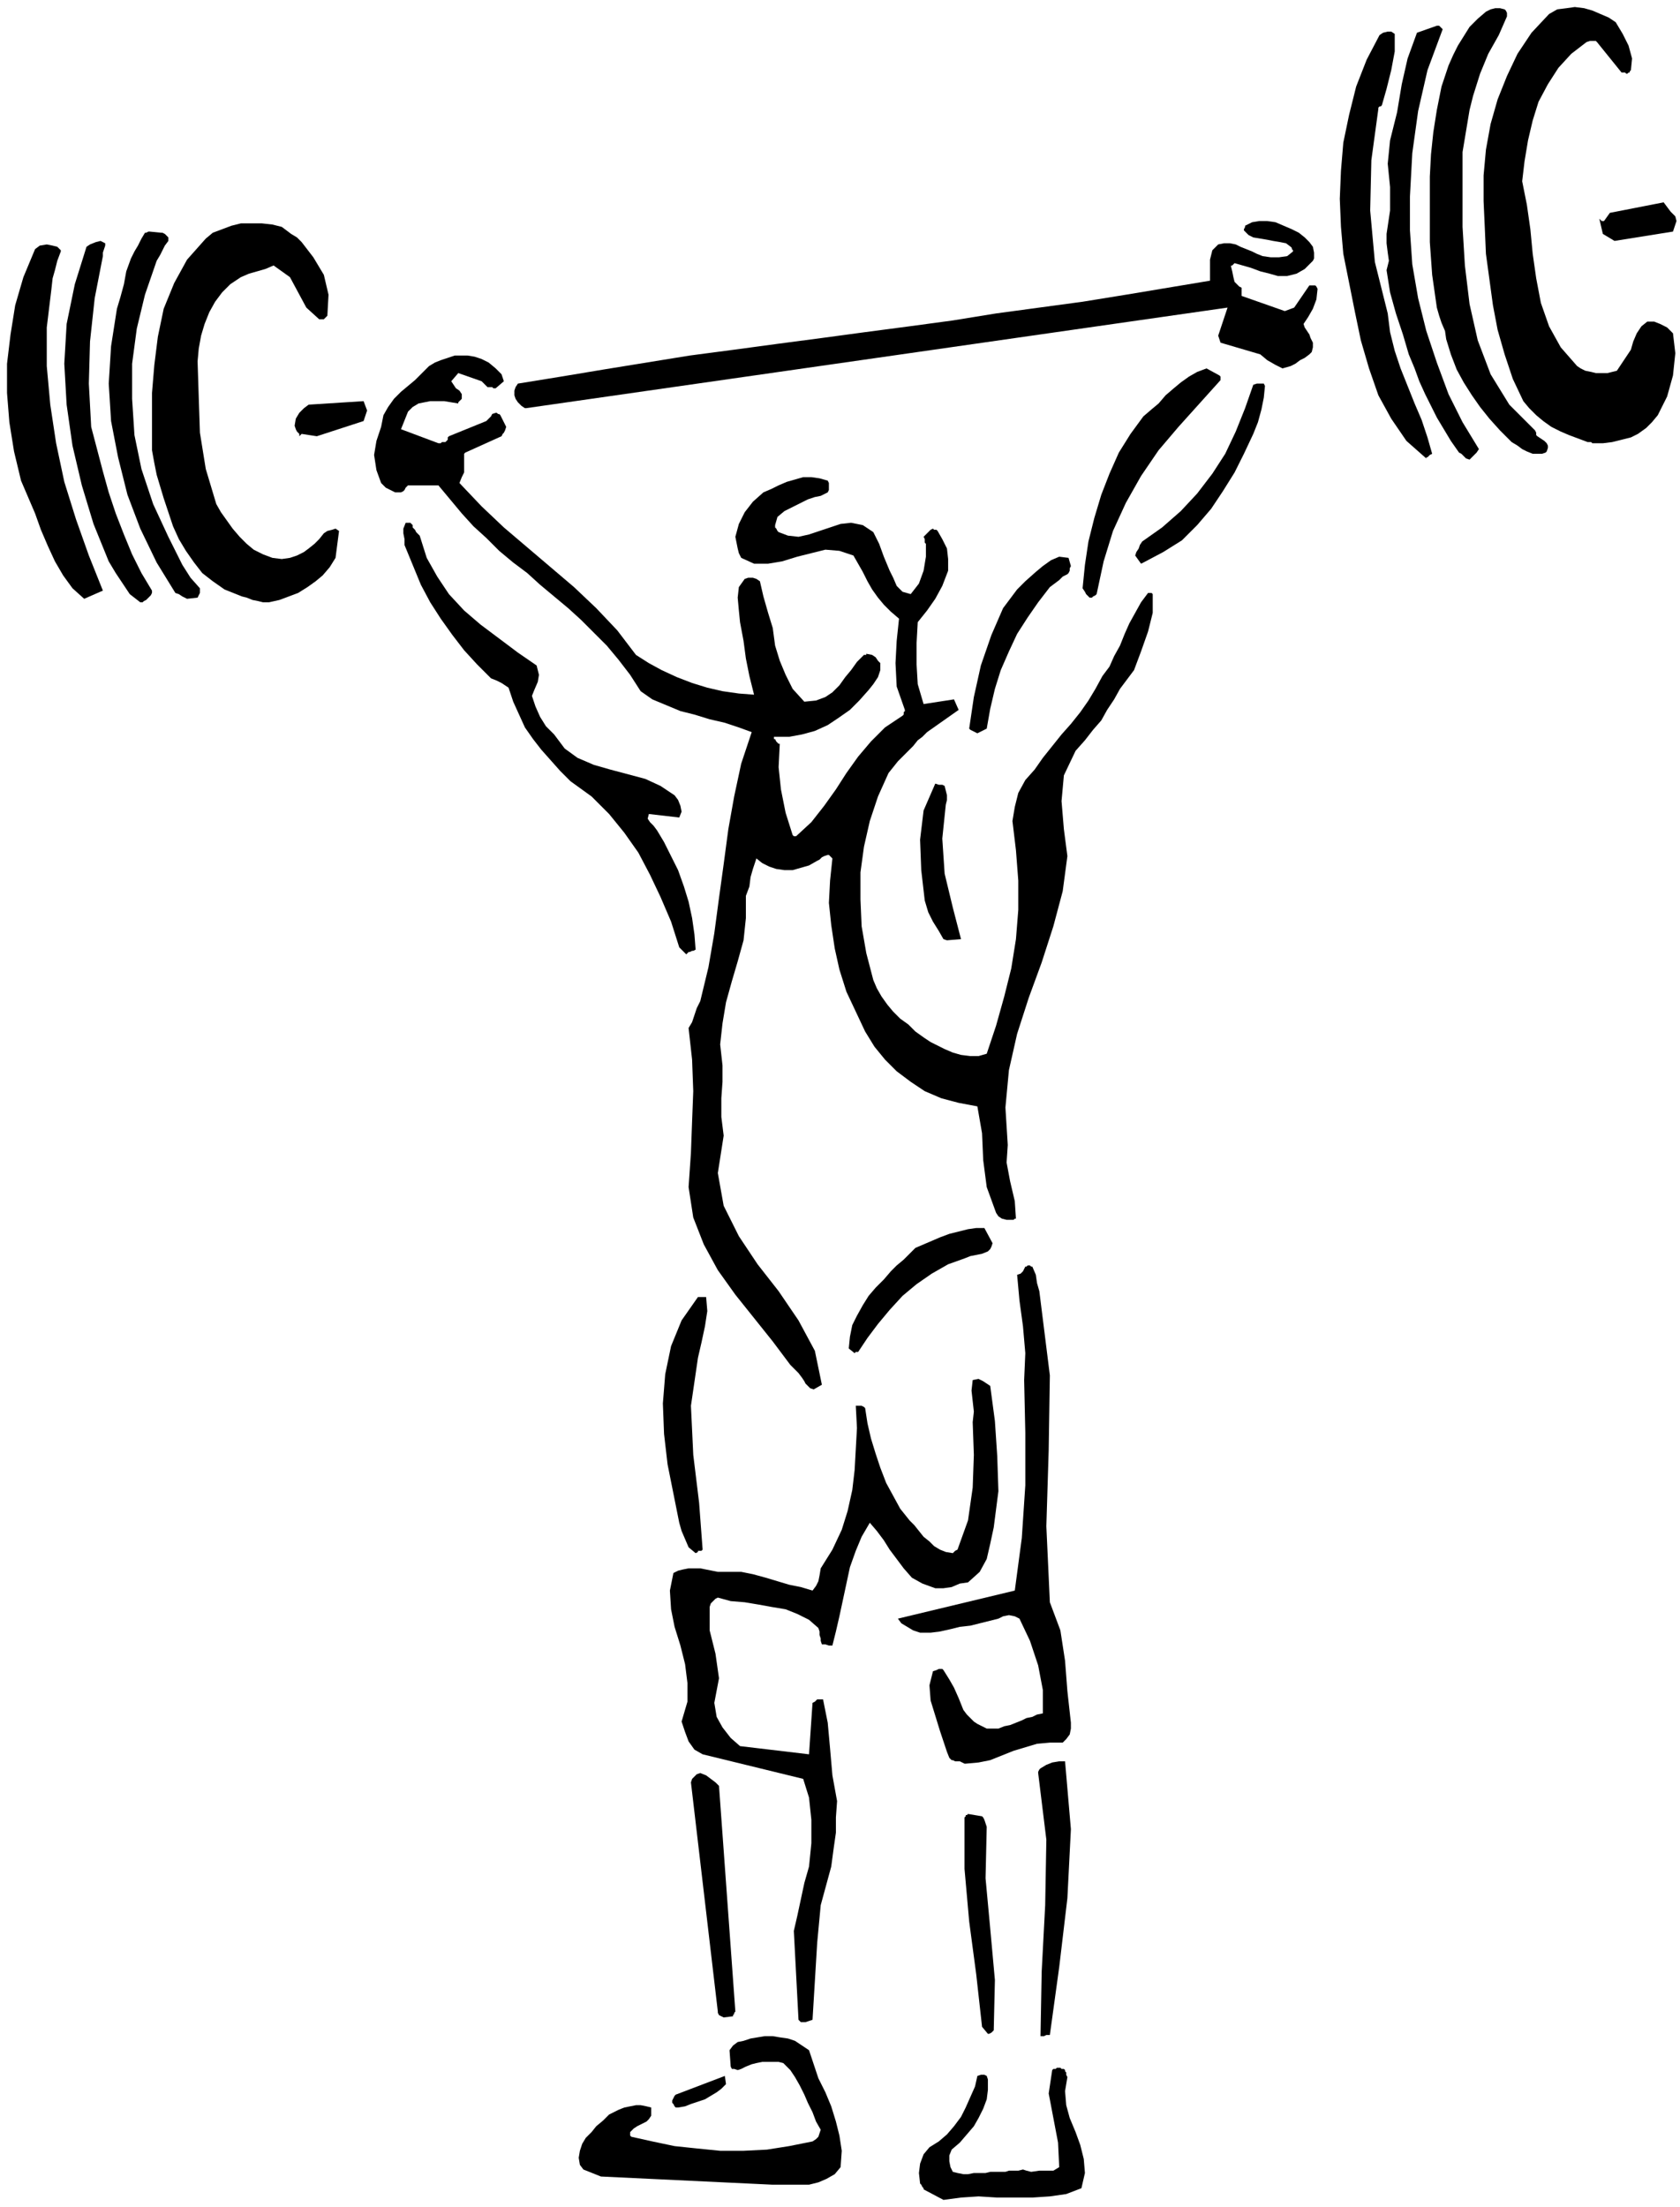
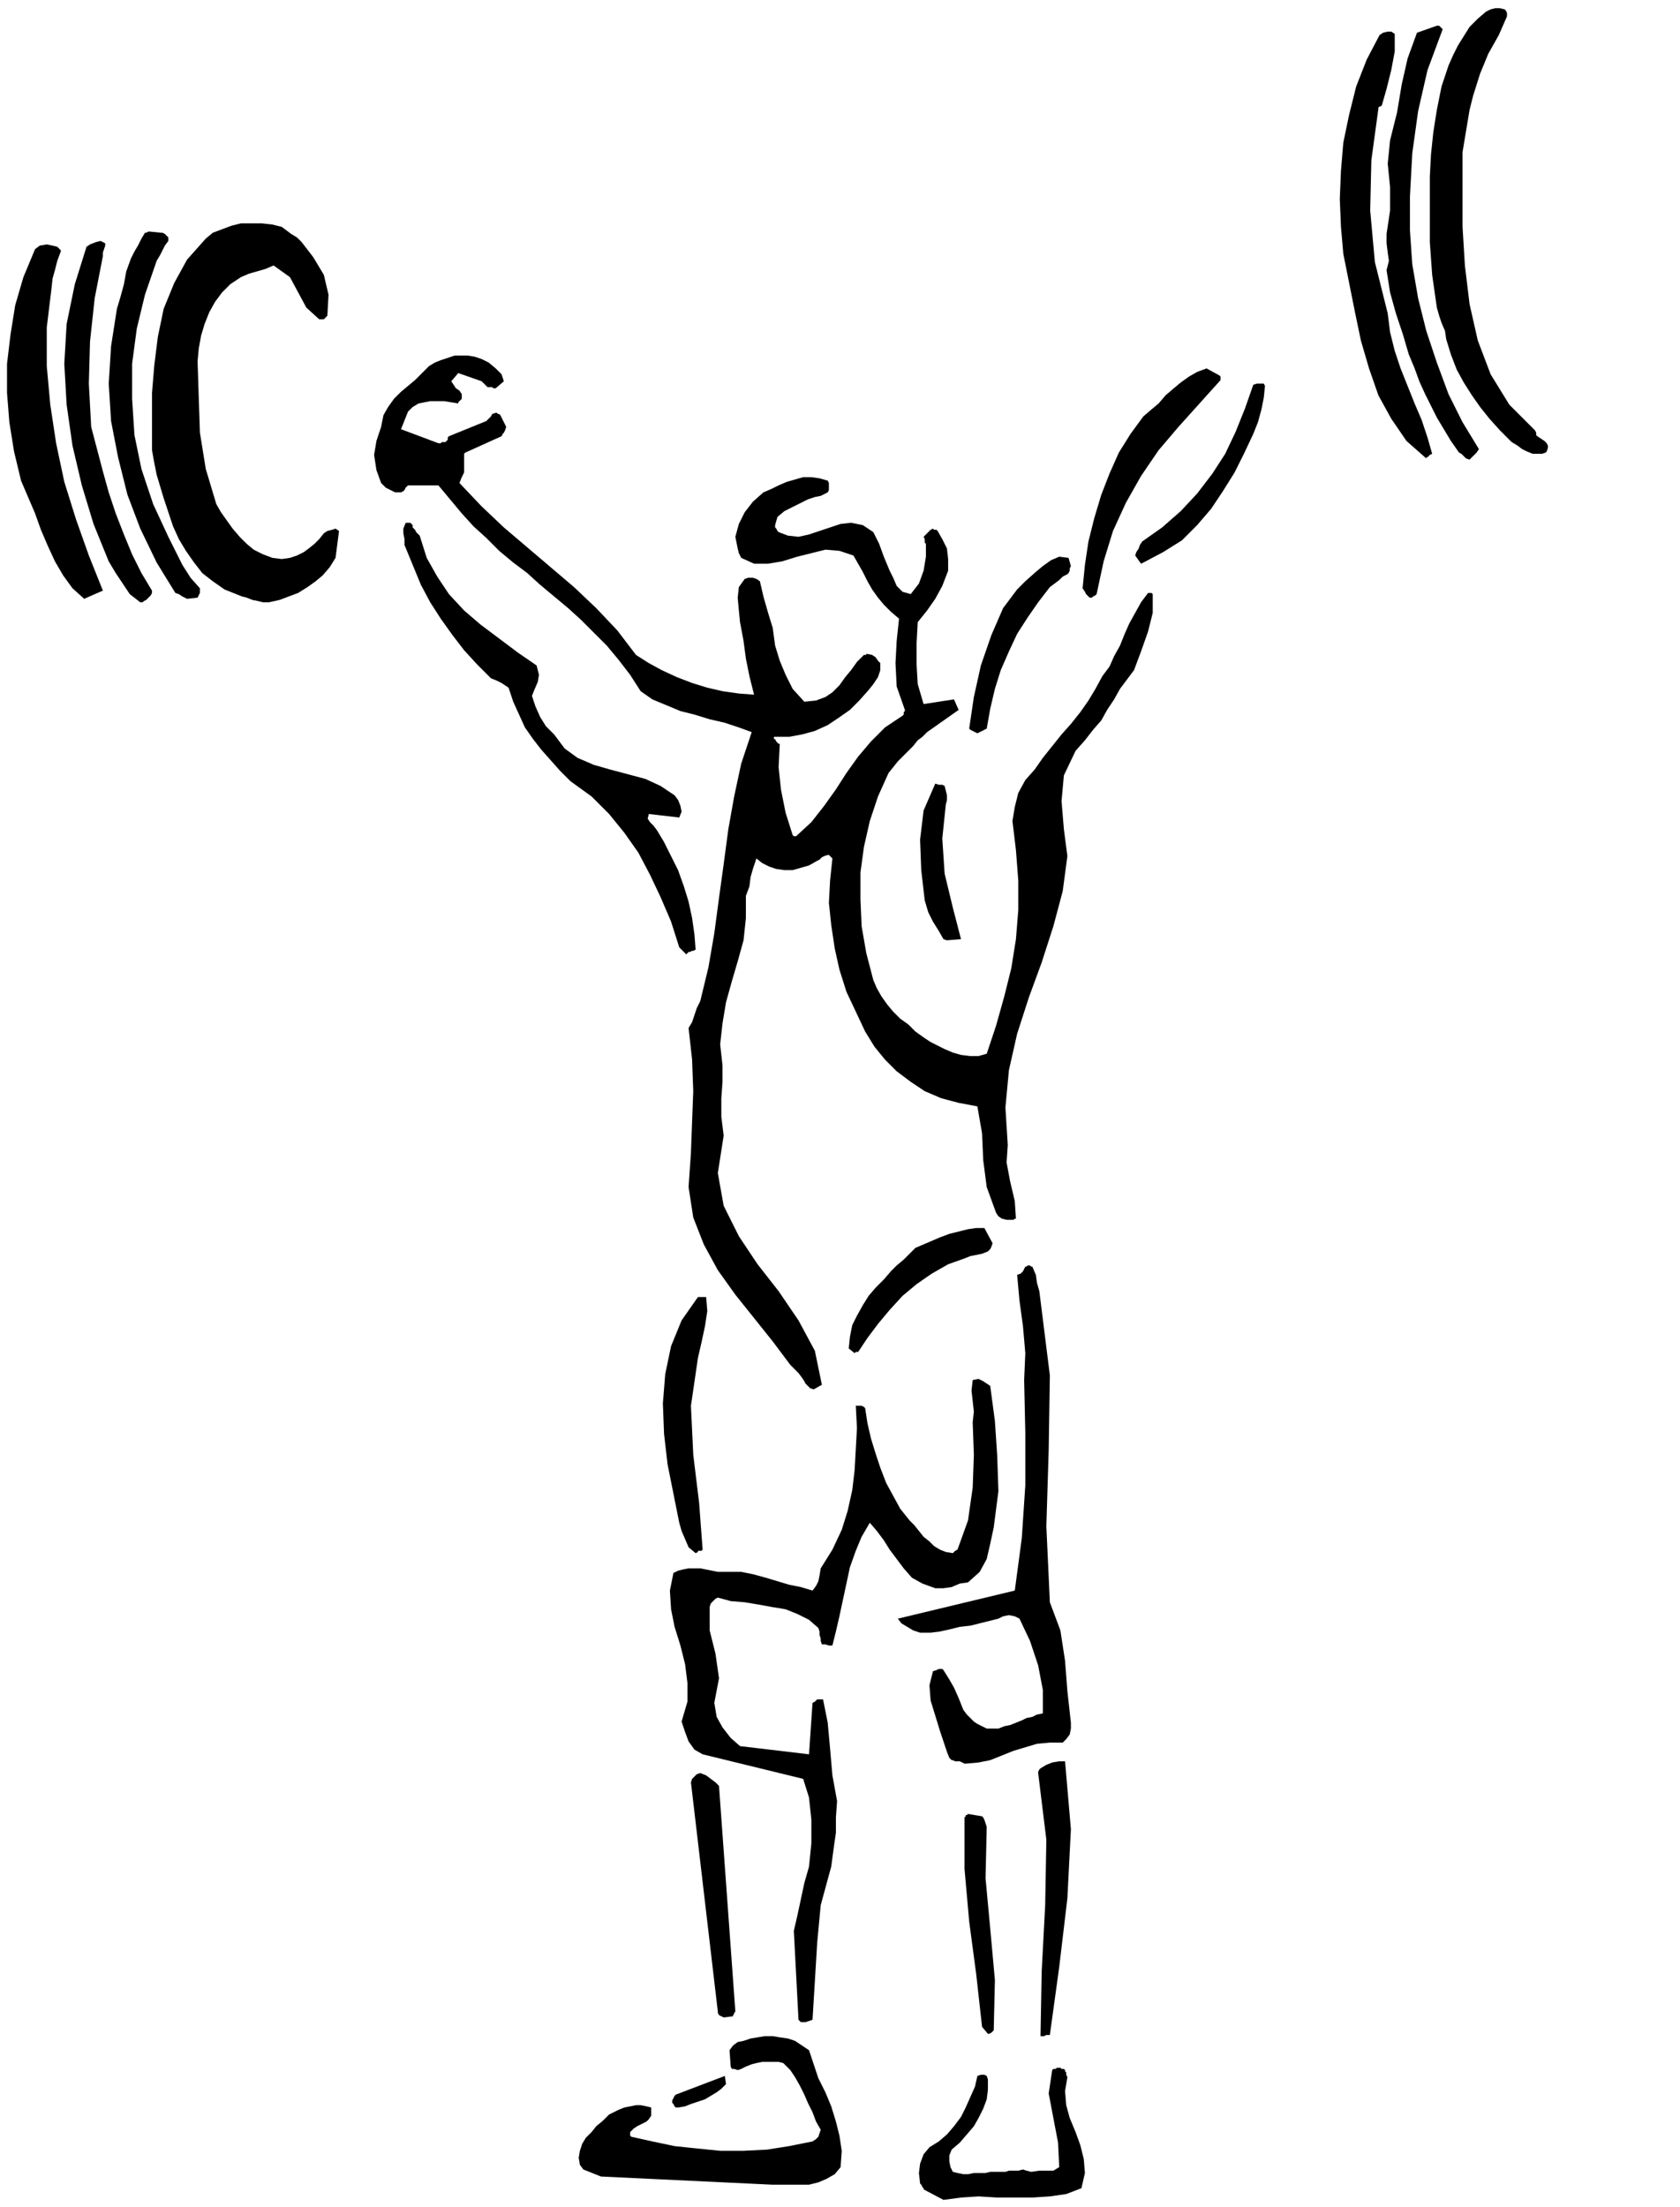
<svg xmlns="http://www.w3.org/2000/svg" width="1.437in" height="1.887in" fill-rule="evenodd" stroke-linecap="round" preserveAspectRatio="none" viewBox="0 0 1437 1887">
  <style>.pen1{stroke:none}.brush2{fill:#000}</style>
  <path d="m807 1881 15-2 15-1 16 1h30l15-1 14-2 13-5 3-13-1-12-3-12-4-11-5-12-3-11-1-12 2-12-1-2v-2l-1-1v-1l-1-1h-2l-1-1h-3l-1 1h-2l-1 1-3 20 4 21 4 21 1 21-5 3h-12l-7 1-4-1-3-1-4 1h-8l-3 1h-13l-4 1h-10l-5 1h-4l-5-1-4-1-2-4-1-5v-5l2-5 7-6 6-7 6-7 4-7 4-8 3-8 1-8v-9l-1-3-2-1h-3l-3 1-2 9-4 9-4 9-4 8-6 8-6 7-7 6-8 5-5 6-3 8-1 8 1 9 1 1 1 2 1 1v1l17 9zm-146-13h31l8-2 7-3 7-4 5-6 1-14-2-13-3-12-4-13-5-12-6-12-4-12-4-12-6-4-6-4-6-2-7-1-6-1h-7l-6 1-6 1-6 2-5 1-4 3-3 4 1 14 1 2h2l3 1 3-1 4-2 5-2 4-1 5-1h14l4 1 6 6 4 6 4 7 4 8 3 7 4 8 3 8 4 7-1 3-1 3-2 2-3 2-20 4-19 3-20 1h-20l-20-2-19-2-19-4-18-4-1-1v-3l3-3 3-2 4-2 4-2 2-2 2-3v-7l-4-1-5-1h-4l-5 1-5 1-5 2-4 2-4 2-5 5-6 5-4 5-5 5-3 5-2 6-1 6 1 6 3 4 5 2 5 2 5 2 147 7z" class="pen1 brush2" />
  <path d="m580 1802 6-1 5-2 6-2 6-2 5-3 5-3 4-3 4-4-1-7-42 16-1 1-1 2-1 2v2l1 1 1 2 1 1h2zm312-61h1l2-1h3l8-58 7-59 3-59-5-58h-5l-6 1-5 2-5 3-1 1-1 2v1l7 57-1 56-3 57-1 55h2zm-47-2h1l2-1 1-1 1-1 1-43-4-44-4-43 1-44-1-3-1-3-1-2-1-1-12-2-1 1h-1v1l-1 1v44l4 45 6 45 5 45 5 6zm-156-10 6-2 2-33 2-33 3-32 9-33 2-15 2-14v-13l1-14-4-22-2-23-2-22-4-20h-5l-2 2-2 1-3 44-59-7-8-7-7-9-5-9-2-12 4-21-3-21-5-20v-20l1-3 2-2 2-2 2-1 11 3 12 1 12 2 11 2 12 2 10 4 10 5 8 7 1 3v3l1 3v2l1 3h3l3 1h3l3-12 3-13 3-14 3-14 3-14 5-14 5-12 7-12 6 7 6 8 5 8 6 8 6 8 7 8 9 5 11 4h7l7-1 7-3 7-1 10-9 6-11 3-13 3-14 4-31-1-30-2-30-4-30-3-2-3-2-4-2-5 1-1 9 1 9 1 9-1 9 1 28-1 28-4 28-9 25-2 1-1 1-1 1-6-1-5-2-5-3-4-4-5-4-4-5-4-5-4-4-8-10-6-11-6-11-5-13-4-12-4-13-3-13-2-13-1-1-2-1h-5l1 19-1 18-1 18-2 17-4 18-5 16-8 17-10 16-1 6-1 5-2 4-3 4-10-3-10-2-10-3-10-3-11-3-10-2h-20l-5-1-5-1-5-1h-10l-5 1-4 1-4 2-3 15 1 16 3 15 5 16 4 16 2 16v16l-5 17 3 9 3 8 5 7 7 4 86 21 5 16 2 19v20l-2 20-4 14-3 14-3 14-3 13 4 76 1 1 1 1h4z" class="pen1 brush2" />
  <path d="m619 1725 8-1v-1l1-1v-1l1-1-14-193-3-3-4-3-4-3-5-2-3 1-2 2-2 2-1 3 23 196v1l1 2 2 1 2 1zm207-217 11-1 10-2 10-4 10-4 10-3 10-3 11-1h11l3-3 3-4 1-5v-5l-3-27-2-26-4-26-9-24-3-65 2-65 1-64-8-64-1-8-2-7-1-7-3-7h-1l-1-1h-2l-1 1h-1l-1 2-1 2-2 2-3 1 2 22 3 22 2 23-1 23 1 45v45l-3 45-6 45-100 24 3 4 5 3 5 3 6 2h9l8-1 9-2 8-2 9-1 8-2 8-2 8-2 4-2 5-1 5 1 4 2 9 19 7 21 4 21v20l-5 1-4 2-5 1-4 2-5 2-5 2-5 1-5 2h-10l-4-2-4-2-3-2-3-3-3-3-3-4-4-10-4-9-4-7-5-8-1-1h-3l-2 1-3 1-3 12 1 13 4 13 4 13 2 6 2 6 2 6 2 5 2 2h1l2 1h4l2 1 2 1h1zm-229-181v-1h3l1-1-3-40-5-41-2-42 6-41 3-13 3-14 2-13-1-12h-7l-14 20-9 22-5 24-2 25 1 26 3 26 5 25 5 25 2 7 3 7 3 7 6 5 2-1zm99-139 7-4-6-29-14-26-17-25-18-23-16-24-13-26-5-28 5-32-2-16v-16l1-14v-14l-2-18 2-18 3-18 5-18 5-17 5-18 2-19v-19l3-8 1-8 2-7 3-9 5 4 6 3 6 2 7 1h7l7-2 7-2 7-4 2-1 2-2 2-1 3-1h1l1 1 1 1 1 1-2 19-1 19 2 19 3 20 4 18 6 19 8 17 8 17 8 13 9 11 10 10 12 9 12 8 14 6 15 4 16 3 4 23 1 23 3 23 8 22 2 3 3 2 4 1h6l1-1h1l-1-15-4-17-3-16 1-15-2-32 3-32 7-31 10-31 11-30 10-31 8-30 4-30-3-23-2-24 2-22 10-21 8-9 7-9 7-8 5-9 6-9 5-9 6-8 6-8 6-16 6-17 4-16v-16l-1-1h-3l-6 8-5 9-5 9-4 9-4 10-5 9-4 9-6 8-6 11-6 10-7 10-8 10-8 9-8 10-8 10-7 10-8 9-6 11-3 12-2 12 3 25 2 26v25l-2 25-4 25-6 24-7 25-8 24-7 2h-7l-8-1-7-2-7-3-6-3-6-3-6-4-7-5-6-6-7-5-6-6-5-6-5-7-4-7-3-7-6-23-4-23-1-23v-23l3-22 5-22 7-21 9-20 4-5 4-5 4-4 5-5 4-4 4-5 4-3 4-4 27-19-4-9-26 4-5-17-1-17v-18l1-18 8-10 7-10 6-11 5-13v-10l-1-9-4-8-4-7-1-1h-2l-1-1-2 1-2 2-2 2-2 2 1 2v3l1 1v11l-2 12-4 11-7 9-7-2-5-5-3-7-3-6-5-12-4-11-5-10-9-6-10-2-9 1-9 3-9 3-9 3-9 2-9-1-8-3-1-1-1-2-1-1v-2l2-7 6-5 8-4 6-3 6-3 6-2 5-1 6-3 1-2v-6l-1-2-7-2-7-1h-7l-7 2-7 2-7 3-6 3-7 3-9 8-7 9-5 10-3 11 1 5 1 5 1 4 2 4 11 5h12l12-2 13-4 12-3 12-3 12 1 12 4 4 7 4 7 4 8 4 7 5 7 5 6 6 6 7 6-2 19-1 19 1 20 7 20v1l-1 1v2l-1 1-15 10-12 12-11 13-10 14-9 14-10 14-11 14-13 12h-2l-1-1-6-19-4-20-2-19 1-20h-1l-1-1-1-1-1-2h-1v-2h13l11-2 11-3 11-5 9-6 10-7 8-8 8-9 4-5 4-6 2-6v-6l-2-2-2-3-3-2-5-1v1h-2l-1 1-5 5-5 7-5 6-5 7-6 6-6 4-8 3-10 1-10-11-6-12-5-12-4-13-2-15-4-13-4-14-3-13-3-2-3-1h-4l-3 1-5 7-1 9 1 11 1 10 3 16 2 15 3 15 4 16-13-1-14-2-13-3-13-4-13-5-13-6-11-6-11-7-16-21-18-19-19-18-20-17-20-17-20-17-19-18-19-20 2-5 2-4v-16l1-1 31-14 1-2 1-1 1-2 1-3-5-10-1-1h-1l-1-1h-1l-3 1-1 2-2 2-2 2-32 13-1 1v2l-1 1-1 1h-3l-1 1h-2l-32-12 6-15 4-4 5-3 5-1 5-1h12l6 1 6 1v-1l1-1 1-1 1-1v-4l-2-3-3-2-2-3-2-3 6-7 20 7 5 5h4l1 1h2l7-6-2-6-5-5-6-5-6-3-6-2-6-1h-11l-6 2-6 2-5 2-5 3-6 6-6 6-6 5-6 5-6 6-5 7-4 7-2 10-4 12-2 12 2 13 4 11 4 4 4 2 4 2h5l2-1 1-1 1-2 2-2h26l10 12 10 12 10 11 11 10 11 11 12 10 12 9 11 10 12 10 12 10 11 10 11 11 11 11 10 12 10 13 9 14 10 7 12 5 12 5 12 3 13 4 13 3 12 4 11 4-9 27-6 28-5 28-4 30-4 29-4 30-5 29-7 29-3 6-2 6-2 6-3 5 3 27 1 27-1 26-1 27-2 29 4 26 9 23 12 22 15 21 16 20 16 20 15 20 4 4 3 3 3 4 2 3 1 2 2 2 2 2 3 1z" class="pen1 brush2" />
  <path d="M732 1156h2l8-12 9-12 10-12 11-12 12-10 13-9 14-8 14-5 5-2 5-1 5-1 5-2 1-1 1-1 1-2 1-3-7-13h-7l-7 1-8 2-8 2-8 3-7 3-7 3-7 3-5 5-5 5-6 5-5 5-6 7-7 7-6 7-5 8-5 9-4 8-2 10-1 10 5 4 1-1zM589 814h1l2-1h1l2-1-1-13-2-14-3-14-4-13-5-14-6-12-6-12-6-10-3-4-3-3-2-3 1-4 26 3 2-5-1-5-2-5-3-4-12-8-13-6-15-4-15-4-14-4-14-6-11-8-9-12-7-7-5-8-4-9-3-9 2-5 3-7 1-6-2-8-16-11-16-12-16-12-14-12-13-14-10-15-9-16-6-19-3-3-1-2-2-2v-2l-1-1-1-1h-4l-2 5v4l1 5v5l7 17 7 17 8 15 9 14 10 14 10 13 11 12 12 12 5 2 4 2 3 2 3 2 4 12 5 11 5 11 7 10 7 9 8 9 8 9 9 9 18 13 15 15 13 16 12 17 10 19 9 19 9 21 7 22 1 1 2 2 1 1 2 2 2-2zm221-10 12-1-7-27-7-29-2-30 3-29 1-4v-4l-1-4-1-4-2-1h-3l-3-1-10 23-3 25 1 26 3 26 3 10 4 8 5 8 4 7 3 1zm26-177 8-4 3-17 4-17 5-16 7-16 7-15 9-14 9-13 10-13 4-3 4-3 3-3 4-2 1-1 1-2v-2l1-2-2-7-8-1-7 3-7 5-6 5-9 8-7 7-6 8-6 8-10 23-9 26-6 27-4 27 1 1 2 1 2 1 2 1zM230 515l9-2 8-3 8-3 8-5 7-5 6-5 6-7 5-8 3-23-3-2-3 1-4 1-3 2-4 5-4 4-5 4-4 3-6 3-6 2-7 1-8-1-8-3-8-4-6-5-6-6-6-7-5-7-5-7-4-7-9-30-5-31-1-30-1-31 1-11 2-11 3-10 4-10 5-9 6-8 7-7 9-6 7-3 7-2 7-2 7-3 14 10 14 26 11 10h4l1-1 1-1 1-1 1-18-4-17-9-15-10-13-4-4-5-3-4-3-4-3-8-2-9-1h-18l-8 2-8 3-8 3-6 5-16 18-11 20-9 22-5 24-3 24-2 24v49l2 11 2 10 3 10 3 10 4 12 4 12 5 11 6 10 7 10 7 9 9 7 10 7 5 2 5 2 5 2 4 1 5 2 5 1 4 1h5zm-110 0h2l1-1 2-1 1-1 1-1 2-2 1-2v-2l-9-15-8-16-7-17-7-18-6-18-5-18-5-19-5-19-2-37 1-36 4-37 7-36v-3l1-3 1-3v-2l-4-2-4 1-5 2-3 2-10 32-7 34-2 34 2 35 5 35 8 34 10 33 13 32 6 10 6 9 6 9 9 7z" class="pen1 brush2" />
  <path d="m72 512 16-7-12-30-11-31-10-32-7-33-5-33-3-33v-33l4-33 1-9 2-7 2-8 3-8v-1l-1-1-1-1-1-1-4-1-5-1-6 1-4 3-10 24-7 24-4 25-3 25v25l2 25 4 25 6 25 6 14 6 14 5 14 6 14 6 13 7 12 8 11 10 9zm88 0 9-1 1-2 1-2v-4l-8-9-7-11-6-12-6-12-13-28-10-30-6-29-2-31v-30l4-30 7-29 10-29 3-5 2-4 2-4 3-4v-3l-1-1-1-1-1-1-2-1h-1l-10-1h-1l-2 1h-1l-3 5-3 6-3 5-3 6-4 11-2 11-3 11-3 10-5 32-2 32 2 32 6 31 8 32 11 29 14 29 16 26 3 1 3 2 2 1 2 1zm774-1 1-1 2-1 1-1 6-28 8-26 11-24 13-23 15-22 17-20 18-20 18-20v-3l-1-1-11-6-8 3-7 4-7 5-6 5-7 6-6 7-6 5-7 6-11 15-10 16-8 18-7 18-6 20-5 20-3 20-2 20 2 3 1 2 1 1 2 2h2zm44-30 17-9 16-10 13-13 12-14 10-15 10-16 8-16 8-17 4-10 3-11 2-10 1-10-1-2h-6l-3 1-7 20-8 20-9 19-11 17-13 17-14 15-16 14-17 12-2 3-1 3-2 3-1 3 5 7 2-1zm279-88 2-2 2-2 2-2 2-3-14-23-12-24-10-27-9-27-7-28-5-29-2-29v-29l2-37 5-36 8-35 13-35-1-1-1-1-1-1h-2l-17 6-8 22-5 22-4 24-6 24-2 20 2 20v20l-3 20v8l1 8 1 7-2 8 3 19 5 18 6 18 5 17 5 12 4 11 5 11 5 10 5 10 6 10 6 10 7 10 2 1 2 2 2 2 3 1z" class="pen1 brush2" />
  <path d="M1220 391h1l1-1 1-1 2-1-4-14-5-15-6-14-6-15-6-15-5-15-4-16-2-16-11-44-4-44 1-43 6-44v-1l1-1h1l1-1 4-14 4-16 3-16V29l-3-2h-3l-4 1-3 2-11 21-9 23-6 24-5 24-2 24-1 24 1 24 2 23 5 25 5 25 5 24 7 24 8 23 11 20 13 19 17 15v-1zm91-3h8l3-1 1-1 1-3v-2l-1-2-2-2-3-2-3-2-1-1v-2l-1-2-22-22-16-26-11-29-7-31-4-33-2-33v-64l2-12 2-12 2-12 3-12 6-19 7-17 9-16 7-16v-3l-1-2-1-1-4-1h-4l-4 1-4 2-7 6-7 7-5 8-5 8-4 8-4 9-3 9-3 9-4 20-3 19-2 19-1 19v56l2 28 4 28 2 7 2 6 3 7 1 7 4 13 5 13 6 11 7 11 7 10 8 10 9 10 10 10 5 3 4 3 4 2 5 2z" class="pen1 brush2" />
-   <path d="M1362 379h9l8-1 8-2 8-2 6-3 7-5 5-5 5-6 8-16 5-18 2-19-2-17-5-5-6-3-5-2h-6l-5 4-4 6-3 7-2 7-12 18-4 1-4 1h-10l-4-1-5-1-4-2-3-2-14-16-10-18-7-20-4-21-3-21-2-21-3-21-4-20 2-17 3-18 4-17 5-16 8-15 9-14 11-12 13-10 3-1h5l1 1 21 26h3l1 1h1l1-1h1v-1l1-1 1-10-3-11-5-10-6-10-6-4-7-3-7-3-7-2-8-1-7 1-8 1-7 4-15 16-12 18-9 19-8 20-6 21-4 22-2 22v22l1 22 1 23 3 22 3 22 4 21 6 21 7 21 9 19 5 6 6 6 6 5 7 5 8 4 7 3 8 3 8 3h3l1 1zm-1104-8 13 2 40-13 3-9-3-8-47 3-4 3-4 4-3 5-1 6 1 3 1 2 2 2v2l2-2zm192-22 600-86-8 24 2 6 34 10 6 5 7 4 6 3 7-2 4-2 4-3 4-2 4-3 2-2 1-4v-4l-2-4-1-3-2-3-2-3-1-3 4-6 4-7 3-8 1-9-1-2-1-1h-5l-13 19-8 3-37-13v-7l-2-1-1-1-1-1-2-2-1-4-1-5-1-4v-1h1l1-1 1-1 7 2 7 2 8 3 8 2 7 2h8l8-2 7-4 3-3 2-2 2-2 1-2v-5l-1-5-3-4-4-4-5-4-6-3-7-3-7-3-7-1h-7l-6 1-6 3v1l-1 2v1l4 4 4 2 6 1 6 1 5 1 6 1 5 1 4 3 1 1v1l1 1v1l-5 4-7 1h-7l-7-1-5-2-4-2-5-2-5-2-4-2-5-1h-5l-5 1-5 5-2 8v18l-36 6-36 6-37 6-37 5-37 5-37 6-37 5-38 5-37 5-38 5-37 5-38 5-37 6-37 6-36 6-37 6-2 3-1 3v4l1 3 2 3 2 2 1 1 3 2h1z" class="pen1 brush2" />
-   <path d="m1381 206 50-8 3-9-1-4-4-4-3-4-3-4-46 9-5 7h-2l-1-1-1-1 3 13 10 6z" class="pen1 brush2" />
</svg>